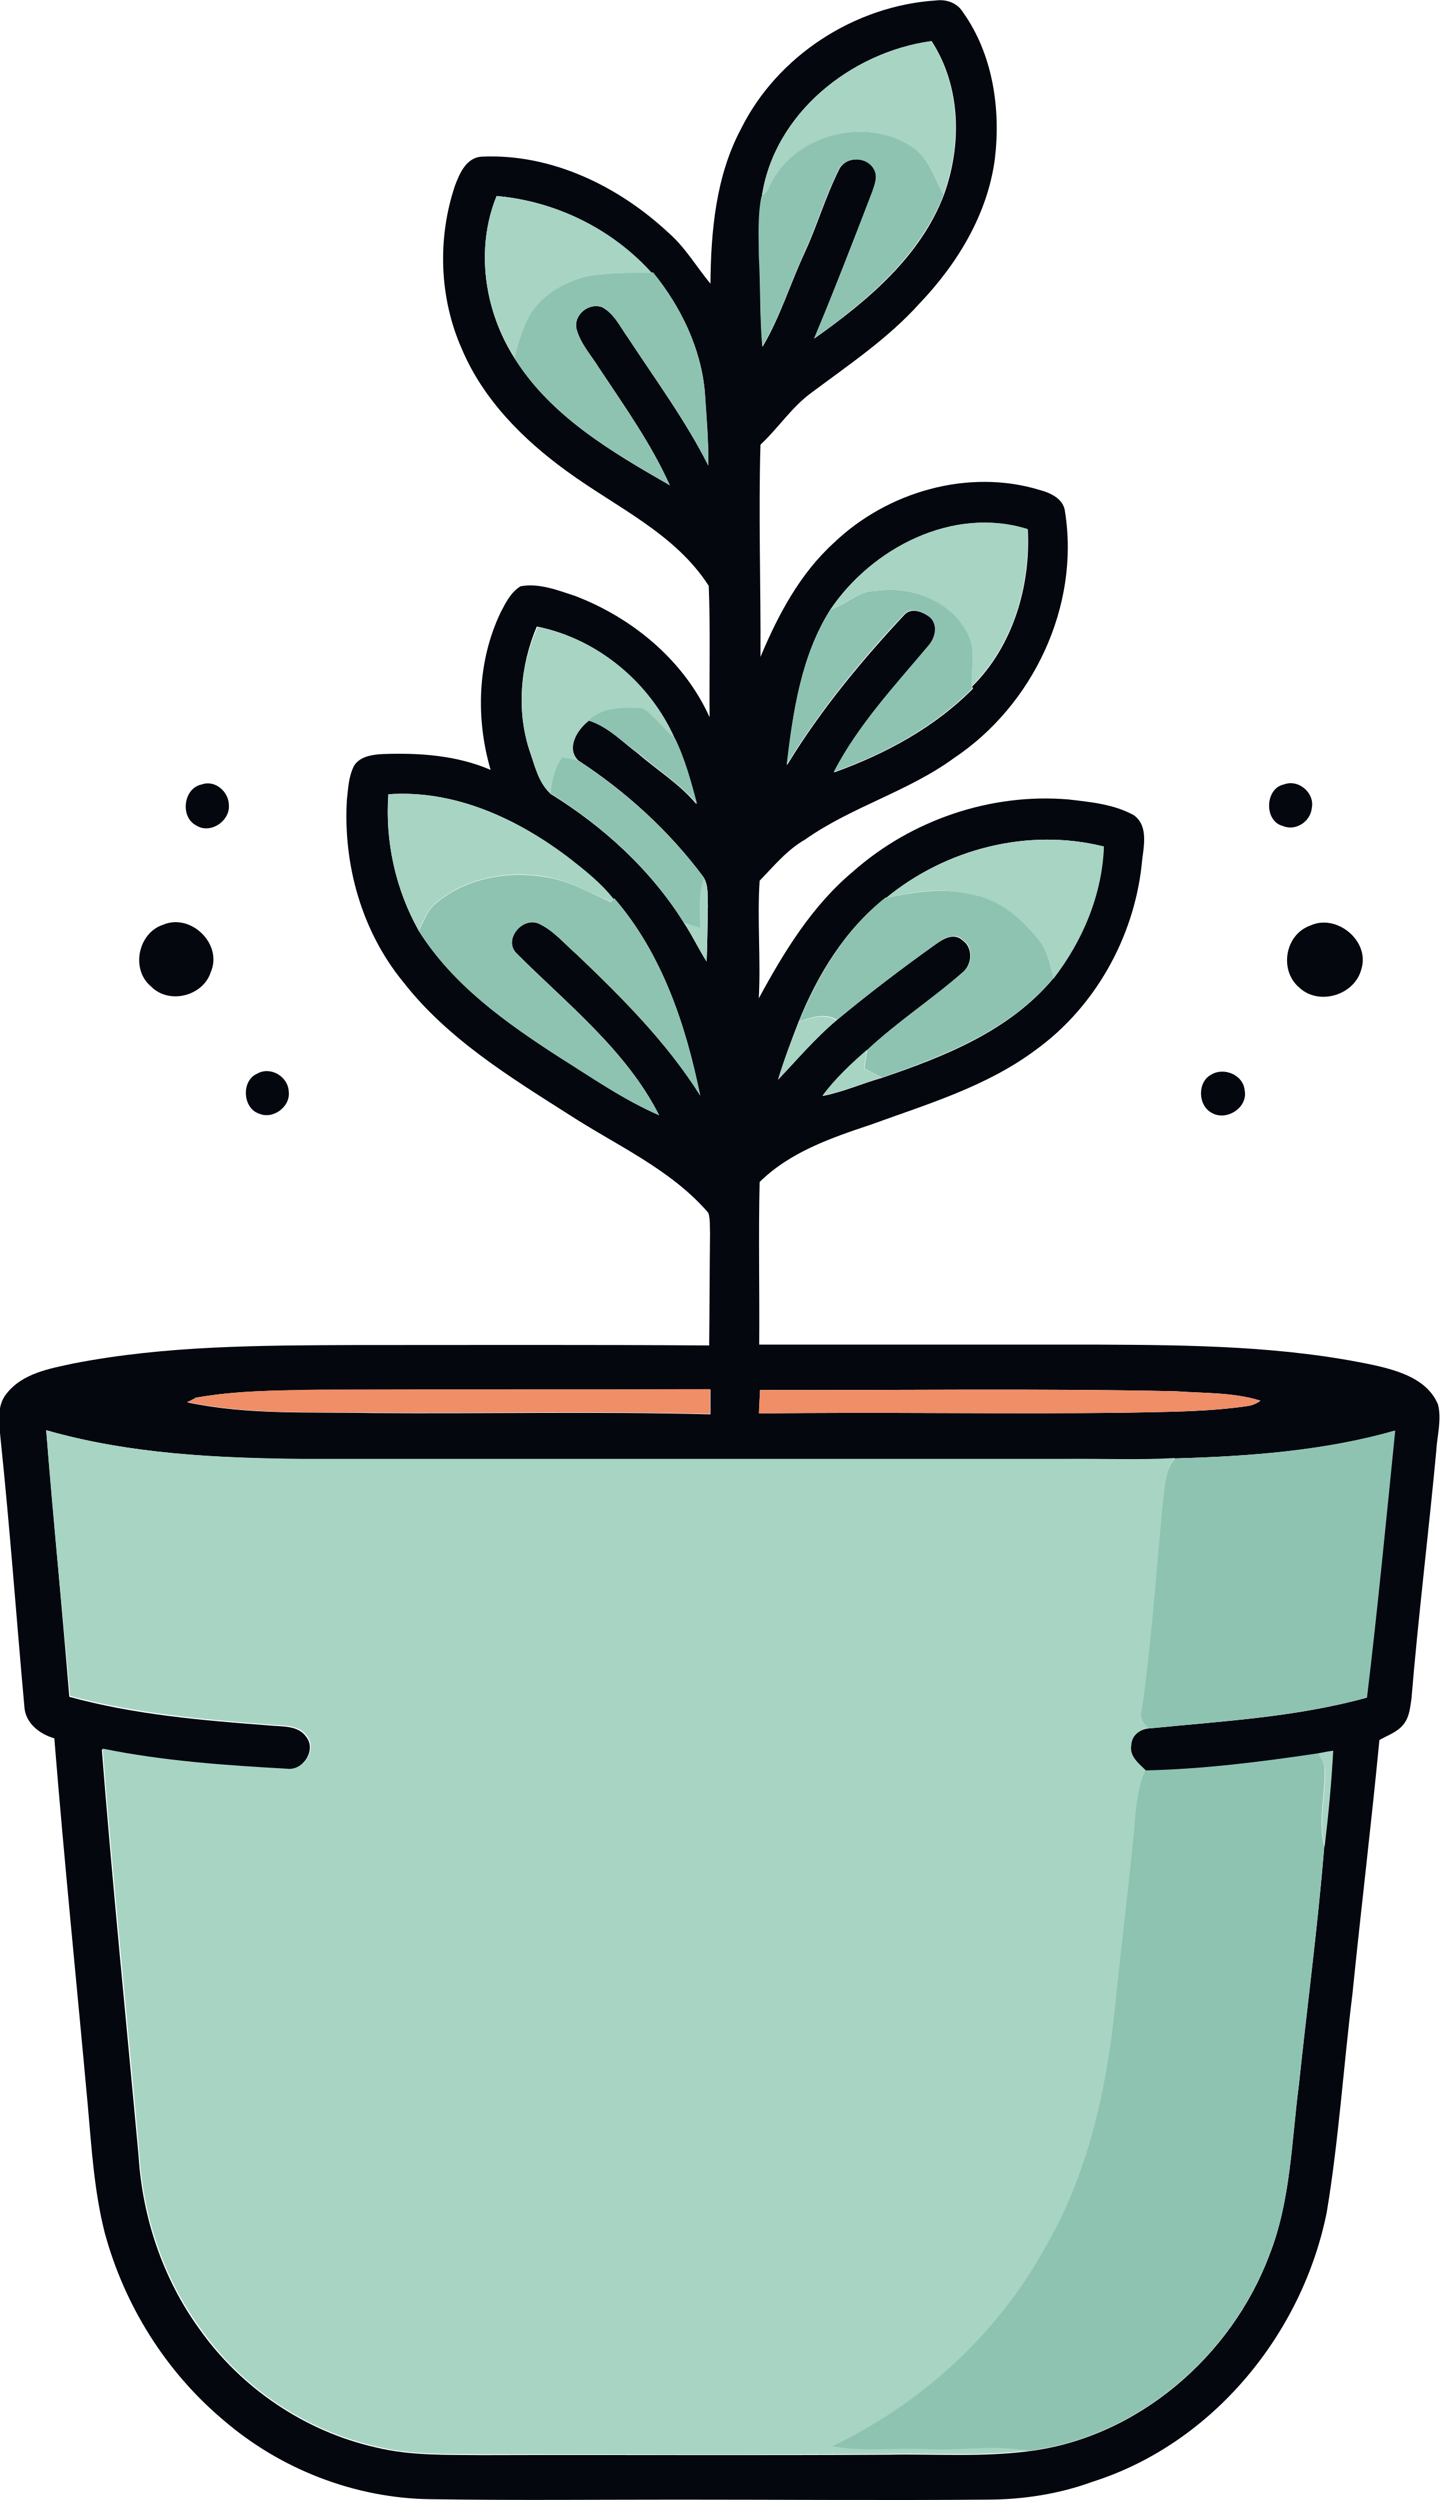
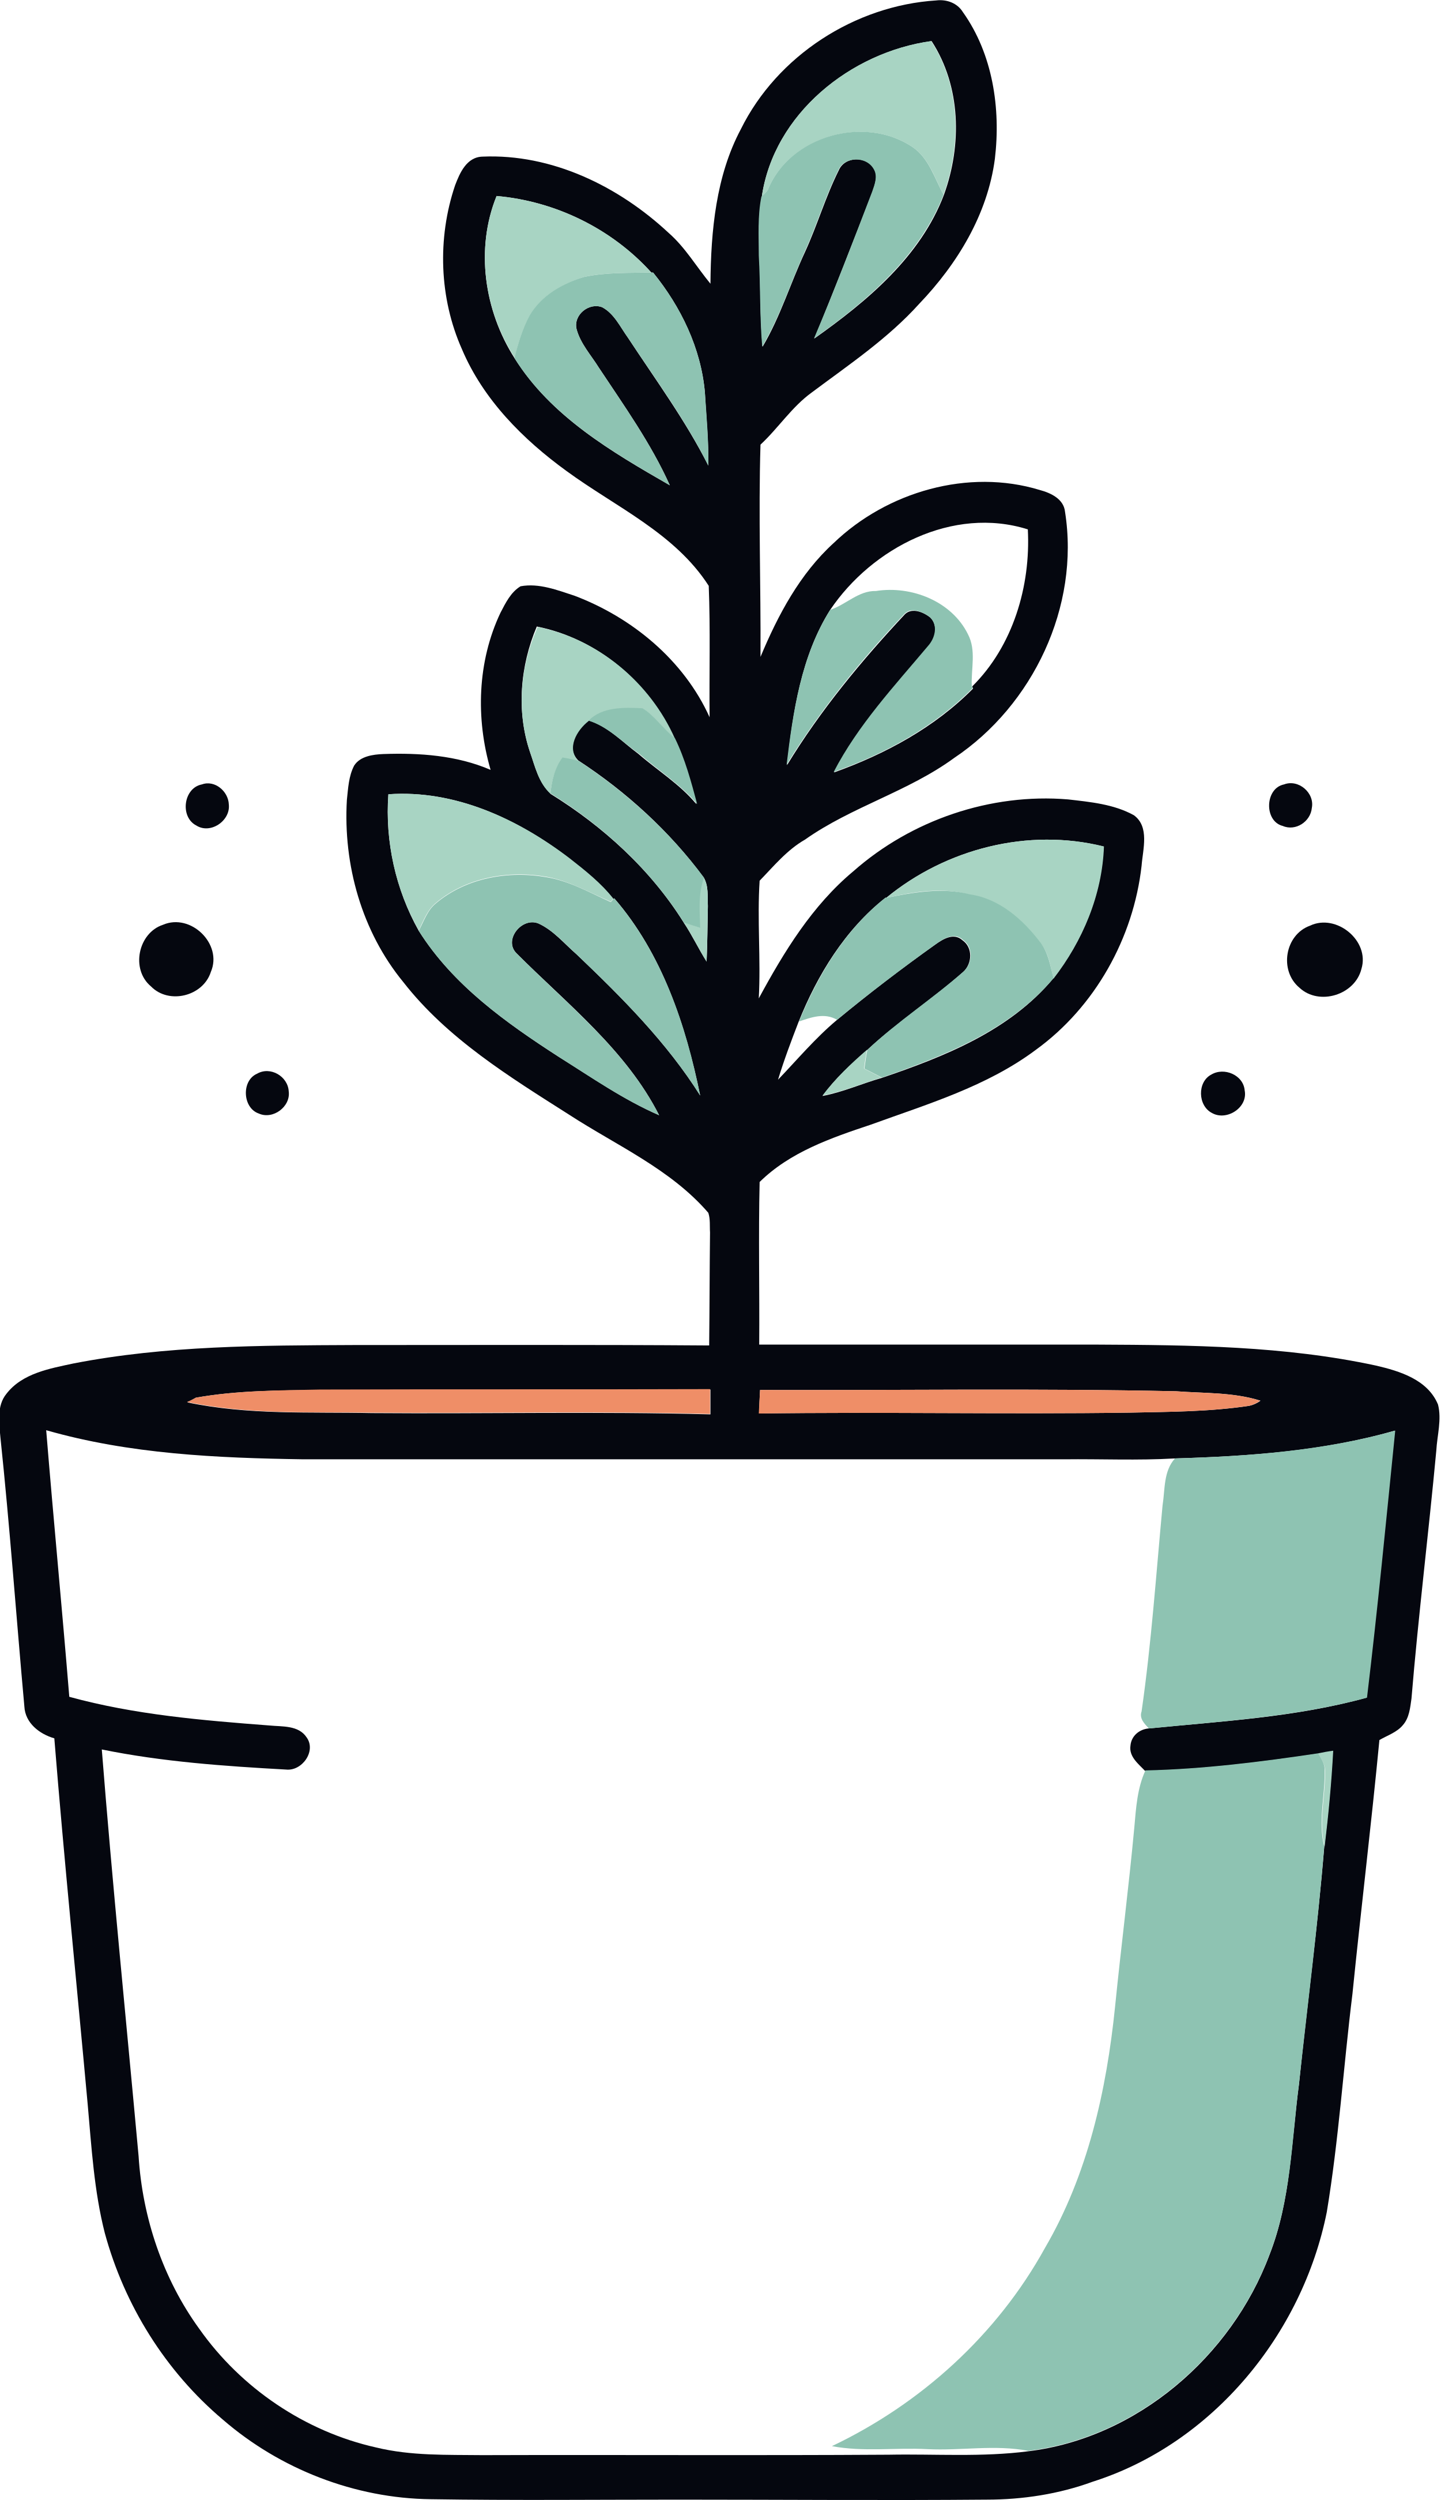
<svg xmlns="http://www.w3.org/2000/svg" version="1.1" id="Layer_1" x="0px" y="0px" viewBox="0 0 336.9 584.2" enable-background="new 0 0 336.9 584.2" xml:space="preserve">
  <g>
    <g>
      <path fill="#05070F" d="M173.2,30.2c8.5-17.2,26.7-28.9,45.7-30.1c2.4-0.3,4.9,0.6,6.2,2.7c7,9.8,8.9,22.5,7.5,34.3    c-1.7,13-8.8,24.6-17.7,33.9c-7.3,8.1-16.4,14.2-25.1,20.7c-4.7,3.4-7.8,8.3-12,12.2c-0.5,16.5,0.1,33.1,0,49.6    c4.1-9.8,9.2-19.4,17.1-26.6c12.5-12,31.5-17.5,48.2-12.4c2.6,0.7,5.6,2.1,5.9,5.1c3.5,22.1-7.5,45.2-25.9,57.5    c-10.8,7.9-24,11.4-34.9,19.1c-4.2,2.4-7.3,6.2-10.6,9.6c-0.6,9.1,0.3,18.3-0.2,27.5c5.9-10.9,12.5-21.7,22.1-29.7    c13.6-12,32.1-18.3,50.2-16.8c5.2,0.6,10.7,1.1,15.4,3.7c3.7,2.7,2.1,7.9,1.8,11.8c-1.9,16.9-10.9,33-24.7,43    c-11.5,8.6-25.4,12.7-38.6,17.5c-9.3,3.1-18.9,6.4-26,13.4c-0.3,12.6,0,25.3-0.1,38c26.4,0,52.7,0,79.1,0    c21.8,0.1,43.8,0.3,65.1,4.9c5.6,1.3,12.1,3.3,14.5,9.1c0.9,3.5-0.2,7.2-0.4,10.8c-1.8,19.3-4.2,38.6-5.8,57.9    c-0.3,2.1-0.5,4.5-2,6.2c-1.4,1.7-3.6,2.4-5.5,3.5c-1.9,19.8-4.3,39.5-6.3,59.3c-2.1,17-3.2,34.1-6,51    c-5.7,28.5-26.7,54.1-54.7,63c-7.9,2.9-16.4,4.2-24.8,4.2c-24,0.2-48.1,0-72.1,0c-19.3,0-38.6,0.2-57.9-0.1    c-17.7-0.2-35.2-7-48.6-18.6c-13.4-11.3-23-26.7-27.6-43.6c-2.5-9.8-3.1-20-4-30.1c-2.6-28.5-5.5-57-7.8-85.5    c-3.5-1-6.8-3.6-7-7.4c-1.9-21-3.4-42-5.6-62.9c-0.3-3.4-0.9-7.4,1.4-10.2c3.7-4.8,10.1-5.9,15.7-7.1c21.6-4.2,43.7-4.2,65.5-4.3    c27.7,0,55.4-0.1,83.1,0.1c0.1-8.8,0.1-17.6,0.2-26.4c-0.1-1.5,0.1-3.1-0.4-4.6c-8.8-10.2-21.4-15.7-32.5-22.9    c-14-8.9-28.5-17.8-38.8-31c-9.7-11.8-14.1-27.4-13.2-42.6c0.3-2.7,0.4-5.5,1.7-8c1.4-2.2,4.4-2.6,6.8-2.7    c8.5-0.3,17.2,0.3,25.1,3.7c-3.5-12-3.1-25.3,2.3-36.7c1.2-2.3,2.4-4.8,4.7-6.2c4.3-0.8,8.6,0.9,12.6,2.2    c13.5,5.1,25.6,15.1,31.6,28.4c-0.1-10.2,0.2-20.5-0.2-30.7c-7.9-12.3-21.7-18.4-33.2-26.8c-10.2-7.4-19.5-16.7-24.5-28.5    c-5.3-11.9-5.8-25.9-1.6-38.3c1.1-2.9,2.7-6.6,6.4-6.7c16.2-0.7,31.8,6.9,43.5,17.8c3.9,3.4,6.5,7.9,9.8,11.9    C166.2,53.9,167.4,41.1,173.2,30.2z M178.1,46c-0.9,4.5-0.6,9.2-0.6,13.7c0.4,7.1,0.1,14.2,0.8,21.3c4.1-6.9,6.5-14.8,9.9-22.1    c2.9-6.3,4.8-12.9,7.9-19.1c1.4-3.3,6.5-3.4,8.2-0.4c1.1,1.7,0.2,3.7-0.3,5.4c-4.5,11.5-8.9,22.9-13.6,34.3    c12.3-8.7,24.8-19.1,30.3-33.6c4.2-11.6,4-25.3-2.9-35.9C198.9,12.2,180.9,26.6,178.1,46z M116.1,45.8c-5,12.3-2.9,26.8,4.2,37.9    c8.5,13.6,22.7,21.9,36.3,29.7c-4.4-9.8-10.7-18.6-16.6-27.5c-1.8-2.9-4.3-5.6-5.2-9c-0.8-3.3,2.9-6.3,6-5.1    c2.8,1.5,4.2,4.6,6,7.1c6.5,9.9,13.5,19.4,18.8,29.9c0.1-5.7-0.5-11.4-0.8-17.1c-0.9-10.3-5.6-20-12.1-28h-0.4    C143,53.4,129.8,47,116.1,45.8z M194.1,142.5c-6.8,10.8-8.7,23.8-10.1,36.3c7.8-12.8,17.4-24.4,27.6-35.3c1.7-1.6,4.4-0.4,5.9,0.8    c1.9,1.9,1.2,4.9-0.4,6.7c-7.9,9.4-16.5,18.5-22.1,29.5c12-4.3,23.5-10.5,32.5-19.6l-0.2-0.5c9.5-9.4,13.7-23.4,13-36.7    C222.8,118.2,203.9,128,194.1,142.5z M123.9,175.7c1.2,3.4,2,7.2,4.8,9.7l0,0.1c12.3,7.6,23.4,17.7,31.1,30c2,3,3.5,6.2,5.4,9.2    c0.2-4.3,0.2-8.7,0.3-13c-0.1-2.3,0.2-4.7-1-6.7c-8-10.8-18.1-20-29.3-27.3c-3-3-0.5-7.2,2.3-9.4c4.6,1.4,8,5.1,11.8,7.9    c4.5,3.9,9.7,7.1,13.5,11.7c-1.4-5.2-2.8-10.6-5.2-15.4c-5.8-13.1-18-23.3-32.1-26.1C121.6,155.6,120.7,166.2,123.9,175.7z     M90.8,185.6c-0.8,11,1.7,22.3,7.1,31.9c8,12.7,20.4,21.5,32.8,29.5c7.7,4.8,15.1,10,23.4,13.6c-7.7-15.2-21.5-26-33.3-37.8    c-3.2-3.1,1.2-8.6,5.1-7c3.5,1.6,6,4.7,8.9,7.2c10.6,10.1,21.1,20.6,28.9,33c-3.4-16.5-8.9-33.2-20.1-46.1l-0.2,0.2    c-2.9-3.7-6.6-6.6-10.3-9.5C121,191.3,106.3,184.5,90.8,185.6z M207.2,209.8l-0.2,0c-9.4,7.4-15.9,18-20.3,29    c-1.7,4.4-3.4,8.9-4.8,13.5c4.5-4.7,8.7-9.7,13.7-13.9c7.5-6.2,15.2-12.1,23.1-17.7c1.8-1.3,4.3-2.8,6.3-1    c2.5,1.7,2.3,5.5,0.2,7.4c-7.2,6.4-15.4,11.7-22.5,18.3c-3.8,3.3-7.5,6.7-10.4,10.7c4.8-0.9,9.2-2.9,13.8-4.2    c14.7-5,29.9-11,40.1-23.2c6.9-8.8,11.4-19.6,11.8-30.9C240.4,193.4,221.2,198.3,207.2,209.8z M45.8,326.6c-0.5,0.3-1.5,0.8-2,1.1    c14.2,3,28.7,2.2,43.1,2.5c26.4,0.2,52.8-0.4,79.2,0.3c0-1.9,0-3.9,0-5.8c-30.4,0.1-60.8,0-91.2,0.1    C65.2,324.9,55.4,324.9,45.8,326.6z M177.7,324.8c-0.1,1.8-0.2,3.7-0.2,5.5c28.8-0.4,57.6,0.2,86.5-0.2c9.4-0.2,18.8-0.2,28.1-1.6    c0.9-0.2,1.8-0.6,2.6-1.2c-6.4-2-13.1-1.7-19.7-2.2C242.5,324.4,210.1,324.9,177.7,324.8z M10.8,334.2c1.7,20.8,3.7,41.5,5.4,62.3    c15.3,4.2,31.1,5.5,46.8,6.7c3,0.3,6.8-0.1,8.7,2.8c2.3,3.2-1.1,7.9-4.8,7.5c-14.4-0.8-28.9-1.8-43.1-4.7    c2.5,31.7,5.7,63.3,8.6,95c0.9,14.4,5.7,28.7,14.2,40.4c9.8,13.9,24.8,24,41.3,27.7c8.2,2,16.6,1.7,24.9,1.8    c31.7-0.1,63.3,0.1,95-0.1c10.9-0.2,21.8,0.6,32.6-0.8c25.4-3.1,47.5-22.1,56.4-45.9c5-12.7,5.1-26.5,6.9-39.9    c1.9-18.5,4.4-36.9,5.9-55.4c0.9-7.4,1.6-14.9,2-22.4c-0.9,0.2-2.6,0.5-3.5,0.6c-13.4,2-26.9,3.7-40.4,4c-1.5-1.6-3.8-3.3-3.4-5.9    c0.2-2.3,2.1-3.8,4.2-4c17.1-1.7,34.4-2.6,51-7.2c2.5-20.8,4.4-41.6,6.6-62.4c-16.7,4.8-34.2,6-51.5,6.5    c-8.6,0.5-17.2,0.1-25.8,0.2c-59.3,0-118.6,0-177.9,0C50.8,340.7,30.3,339.8,10.8,334.2z" />
    </g>
    <path fill="#05070F" d="M47.2,183.3c3-1.1,6.2,1.6,6.3,4.7c0.4,3.8-4.3,7-7.6,4.9C42,190.9,42.9,184.1,47.2,183.3z" />
    <path fill="#05070F" d="M300.2,183.3c3.4-1.3,7.2,2,6.5,5.5c-0.3,3.2-3.8,5.5-6.8,4.2C295.5,191.9,295.7,184.2,300.2,183.3z" />
    <path fill="#05070F" d="M38.1,216.1c6.5-2.8,14,4.5,11.2,11c-1.8,5.7-9.8,7.7-14,3.4C30.5,226.5,32.3,218,38.1,216.1z" />
    <path fill="#05070F" d="M306.3,216.3c6.1-2.9,14,3.5,12,10.1c-1.5,6.1-9.9,8.7-14.5,4.4C299,226.8,300.4,218.4,306.3,216.3z" />
    <path fill="#05070F" d="M60.1,250.9c3.1-1.8,7.2,0.6,7.4,4.1c0.5,3.6-3.7,6.7-7,5.2C56.7,258.9,56.4,252.5,60.1,250.9z" />
    <path fill="#05070F" d="M283.2,251.1c3-1.8,7.5,0.1,7.8,3.7c0.8,4-4.2,7.2-7.6,5.3C280,258.4,279.9,252.8,283.2,251.1z" />
  </g>
  <g>
    <path fill="#A8D4C3" d="M178.1,46c2.8-19.4,20.8-33.8,39.6-36.4c6.9,10.5,7.1,24.3,2.9,35.9c-2.1-3.9-3.4-8.5-7.2-11.1   c-11.2-7.6-28.8-2.6-33.9,10C179.2,44.8,178.5,45.6,178.1,46z" />
    <path fill="#A8D4C3" d="M116.1,45.8c13.8,1.2,27,7.7,36.2,17.9c-5.3,0.1-10.6-0.1-15.7,1c-5,1.6-10.1,4.3-12.7,9.1   c-1.8,3.1-2.8,6.5-3.5,9.9C113.2,72.6,111.1,58.1,116.1,45.8z" />
-     <path fill="#A8D4C3" d="M194.1,142.5c9.8-14.5,28.7-24.3,46.1-18.9c0.7,13.2-3.4,27.2-13,36.7c-0.2-4,1.1-8.3-0.9-12.1   c-3.9-7.7-13.2-11.4-21.5-10.1C200.7,138,197.8,141.2,194.1,142.5z" />
    <path fill="#A8D4C3" d="M123.9,175.7c-3.2-9.5-2.3-20.1,1.8-29.2c14.1,2.8,26.3,13,32.1,26.1c-2.7-2.1-4.6-5.3-7.6-7   c-4.3-0.2-9.4-0.4-12.6,2.9c-2.7,2.1-5.3,6.4-2.3,9.4c-1.3-0.3-2.5-0.5-3.8-0.8c-1.8,2.5-2.5,5.4-2.8,8.4   C125.9,182.9,125.1,179.1,123.9,175.7z" />
    <path fill="#A8D4C3" d="M90.8,185.6c15.5-1.1,30.2,5.7,42.3,14.9c3.7,2.9,7.4,5.8,10.3,9.5l-0.6,0.7c-4.9-2.1-9.6-4.8-14.9-5.8   c-9-1.6-18.9,0.1-26,6.1c-2,1.6-2.9,4.2-4,6.4C92.5,207.9,90,196.7,90.8,185.6z" />
    <path fill="#A8D4C3" d="M207.2,209.8c14-11.5,33.2-16.4,50.9-12c-0.4,11.3-5,22.1-11.8,30.9c-0.7-2.9-1.1-5.9-3-8.3   c-4.1-5.4-9.6-10.3-16.5-11.3C220.3,207.2,213.7,208.4,207.2,209.8z" />
    <path fill="#A8D4C3" d="M163.6,216.7c-0.1-3.9-0.5-7.9,0.9-11.7c1.2,2,0.9,4.5,1,6.7c-0.1,4.3-0.1,8.6-0.3,13   c-1.9-3-3.4-6.3-5.4-9.2C161.1,215.9,162.3,216.3,163.6,216.7z" />
-     <path fill="#A8D4C3" d="M186.7,238.8c2.9-1,6-2.1,8.9-0.4c-5,4.2-9.2,9.1-13.7,13.9C183.3,247.7,185,243.2,186.7,238.8z" />
    <path fill="#A8D4C3" d="M192.3,256c3-4,6.7-7.5,10.4-10.7c-0.3,1.5-0.5,2.9-0.7,4.4c1.4,0.7,2.7,1.4,4.1,2.1   C201.5,253.2,197.1,255.1,192.3,256z" />
-     <path fill="#A8D4C3" d="M10.8,334.2c19.5,5.6,40,6.5,60.2,6.7c59.3,0,118.6,0,177.9,0c8.6-0.1,17.2,0.3,25.8-0.2   c-2.7,3-2.3,7.2-2.8,11c-1.5,16.1-2.6,32.2-4.9,48.1c-0.6,1.7,0.7,2.8,1.7,4c-2.2,0.2-4.1,1.7-4.2,4c-0.5,2.6,1.8,4.3,3.4,5.9   c-1.9,4.2-2.1,8.8-2.5,13.2c-1.3,14-3.1,27.9-4.5,41.9c-2,19.5-6.4,39.3-16.4,56.4c-11.1,20.2-29,36.4-49.8,46.3   c7.3,1.4,14.8,0.3,22.3,0.7c7.8,0.4,15.8-1.1,23.6,0.4c-10.8,1.4-21.7,0.6-32.6,0.8c-31.7,0.3-63.3,0.1-95,0.1   c-8.3-0.1-16.8,0.2-24.9-1.8c-16.6-3.7-31.6-13.8-41.3-27.7c-8.5-11.7-13.3-26-14.2-40.4c-2.8-31.7-6.1-63.3-8.6-95   c14.2,2.9,28.7,3.9,43.1,4.7c3.7,0.5,7.1-4.2,4.8-7.5c-1.9-2.9-5.7-2.5-8.7-2.8c-15.7-1.2-31.6-2.6-46.8-6.7   C14.5,375.7,12.4,355,10.8,334.2z" />
    <path fill="#A8D4C3" d="M308.2,409.7c0.9-0.2,2.6-0.5,3.5-0.6c-0.4,7.5-1.1,14.9-2,22.4c-1.5-5.9,0.2-11.8,0.1-17.7   C309.8,412.2,308.8,410.9,308.2,409.7z" />
  </g>
  <g>
    <path fill="#8EC3B2" d="M179.5,44.4c5.1-12.7,22.7-17.6,33.9-10c3.8,2.6,5.1,7.3,7.2,11.1c-5.6,14.4-18,24.9-30.3,33.6   c4.8-11.3,9.2-22.8,13.6-34.3c0.6-1.7,1.4-3.7,0.3-5.4c-1.8-3-6.9-2.8-8.2,0.4c-3.1,6.2-5,12.8-7.9,19.1   c-3.3,7.3-5.8,15.2-9.9,22.1c-0.6-7.1-0.4-14.2-0.8-21.3c0-4.6-0.3-9.2,0.6-13.7C178.5,45.6,179.2,44.8,179.5,44.4z" />
    <path fill="#8EC3B2" d="M136.6,64.7c5.2-1.1,10.5-0.9,15.7-1h0.4c6.5,8,11.2,17.7,12.1,28c0.4,5.7,0.9,11.4,0.8,17.1   c-5.3-10.6-12.3-20.1-18.8-29.9c-1.8-2.5-3.2-5.6-6-7.1c-3.1-1.2-6.8,1.8-6,5.1c0.9,3.4,3.4,6.1,5.2,9c5.9,8.9,12.2,17.7,16.6,27.5   c-13.5-7.8-27.8-16.1-36.3-29.7c0.8-3.4,1.8-6.8,3.5-9.9C126.5,69,131.6,66.2,136.6,64.7z" />
    <path fill="#8EC3B2" d="M194.1,142.5c3.7-1.2,6.6-4.5,10.7-4.4c8.3-1.3,17.7,2.4,21.5,10.1c2,3.8,0.7,8.1,0.9,12.1l0.2,0.5   c-9,9.1-20.6,15.4-32.5,19.6c5.7-11,14.2-20.1,22.1-29.5c1.6-1.8,2.4-4.8,0.4-6.7c-1.6-1.2-4.3-2.4-5.9-0.8   c-10.3,10.9-19.8,22.6-27.6,35.3C185.4,166.3,187.3,153.3,194.1,142.5z" />
    <path fill="#8EC3B2" d="M137.6,168.4c3.2-3.3,8.4-3.1,12.6-2.9c2.9,1.7,4.9,4.9,7.6,7c2.4,4.9,3.8,10.2,5.2,15.4   c-3.9-4.6-9-7.8-13.5-11.7C145.6,173.5,142.2,169.8,137.6,168.4z" />
    <path fill="#8EC3B2" d="M128.7,185.4c0.3-3,1-6,2.8-8.4c1.3,0.2,2.5,0.5,3.8,0.8c11.1,7.3,21.3,16.5,29.3,27.3   c-1.4,3.7-1,7.8-0.9,11.7c-1.3-0.4-2.5-0.8-3.8-1.2C152.1,203.2,141.1,193.1,128.7,185.4L128.7,185.4z" />
    <path fill="#8EC3B2" d="M101.9,211.1c7.1-6,17-7.7,26-6.1c5.3,0.9,10,3.6,14.9,5.8l0.6-0.7l0.2-0.2c11.2,13,16.8,29.6,20.1,46.1   c-7.8-12.4-18.3-22.9-28.9-33c-2.8-2.5-5.4-5.6-8.9-7.2c-3.9-1.6-8.3,3.9-5.1,7c11.8,11.9,25.6,22.6,33.3,37.8   c-8.3-3.6-15.8-8.8-23.4-13.6c-12.4-8-24.8-16.8-32.8-29.5C99.1,215.3,99.9,212.7,101.9,211.1z" />
    <path fill="#8EC3B2" d="M207.2,209.8c6.4-1.3,13.1-2.5,19.6-0.8c6.9,1,12.4,5.9,16.5,11.3c1.8,2.4,2.3,5.5,3,8.3   c-10.3,12.2-25.5,18.1-40.1,23.2c-1.4-0.7-2.7-1.4-4.1-2.1c0.2-1.5,0.4-3,0.7-4.4c7-6.6,15.2-11.9,22.5-18.3   c2.1-1.9,2.3-5.7-0.2-7.4c-1.9-1.8-4.5-0.3-6.3,1c-7.9,5.7-15.6,11.5-23.1,17.7c-2.9-1.7-6-0.6-8.9,0.4c4.5-11,10.9-21.6,20.3-29   L207.2,209.8z" />
    <path fill="#8EC3B2" d="M274.7,340.8c17.3-0.5,34.8-1.8,51.5-6.5c-2.1,20.8-4.1,41.6-6.6,62.4c-16.6,4.5-33.9,5.5-51,7.2   c-1-1.1-2.3-2.3-1.7-4c2.3-16,3.4-32.1,4.9-48.1C272.4,348,272,343.8,274.7,340.8z" />
    <path fill="#8EC3B2" d="M267.8,413.7c13.5-0.3,27-2,40.4-4c0.7,1.3,1.6,2.5,1.5,4.1c0.1,5.9-1.6,11.8-0.1,17.7   c-1.5,18.5-3.9,37-5.9,55.4c-1.7,13.4-1.9,27.2-6.9,39.9c-8.9,23.8-31,42.8-56.4,45.9c-7.8-1.5-15.7,0-23.6-0.4   c-7.4-0.4-14.9,0.7-22.3-0.7c20.8-9.9,38.6-26,49.8-46.3c10-17.1,14.4-36.8,16.4-56.4c1.4-14,3.2-27.9,4.5-41.9   C265.6,422.4,265.9,417.8,267.8,413.7z" />
  </g>
  <g>
    <path fill="#EF8E67" d="M45.8,326.6c9.6-1.7,19.3-1.7,29-1.9c30.4-0.1,60.8,0,91.2-0.1c0,1.9,0,3.9,0,5.8   c-26.4-0.7-52.8-0.1-79.2-0.3c-14.4-0.2-28.9,0.5-43.1-2.5C44.3,327.4,45.3,326.9,45.8,326.6z" />
    <path fill="#EF8E67" d="M177.7,324.8c32.4,0.1,64.8-0.4,97.2,0.3c6.6,0.5,13.4,0.2,19.7,2.2c-0.8,0.6-1.7,1-2.6,1.2   c-9.3,1.4-18.7,1.4-28.1,1.6c-28.8,0.4-57.7-0.2-86.5,0.2C177.5,328.5,177.6,326.6,177.7,324.8z" />
  </g>
</svg>